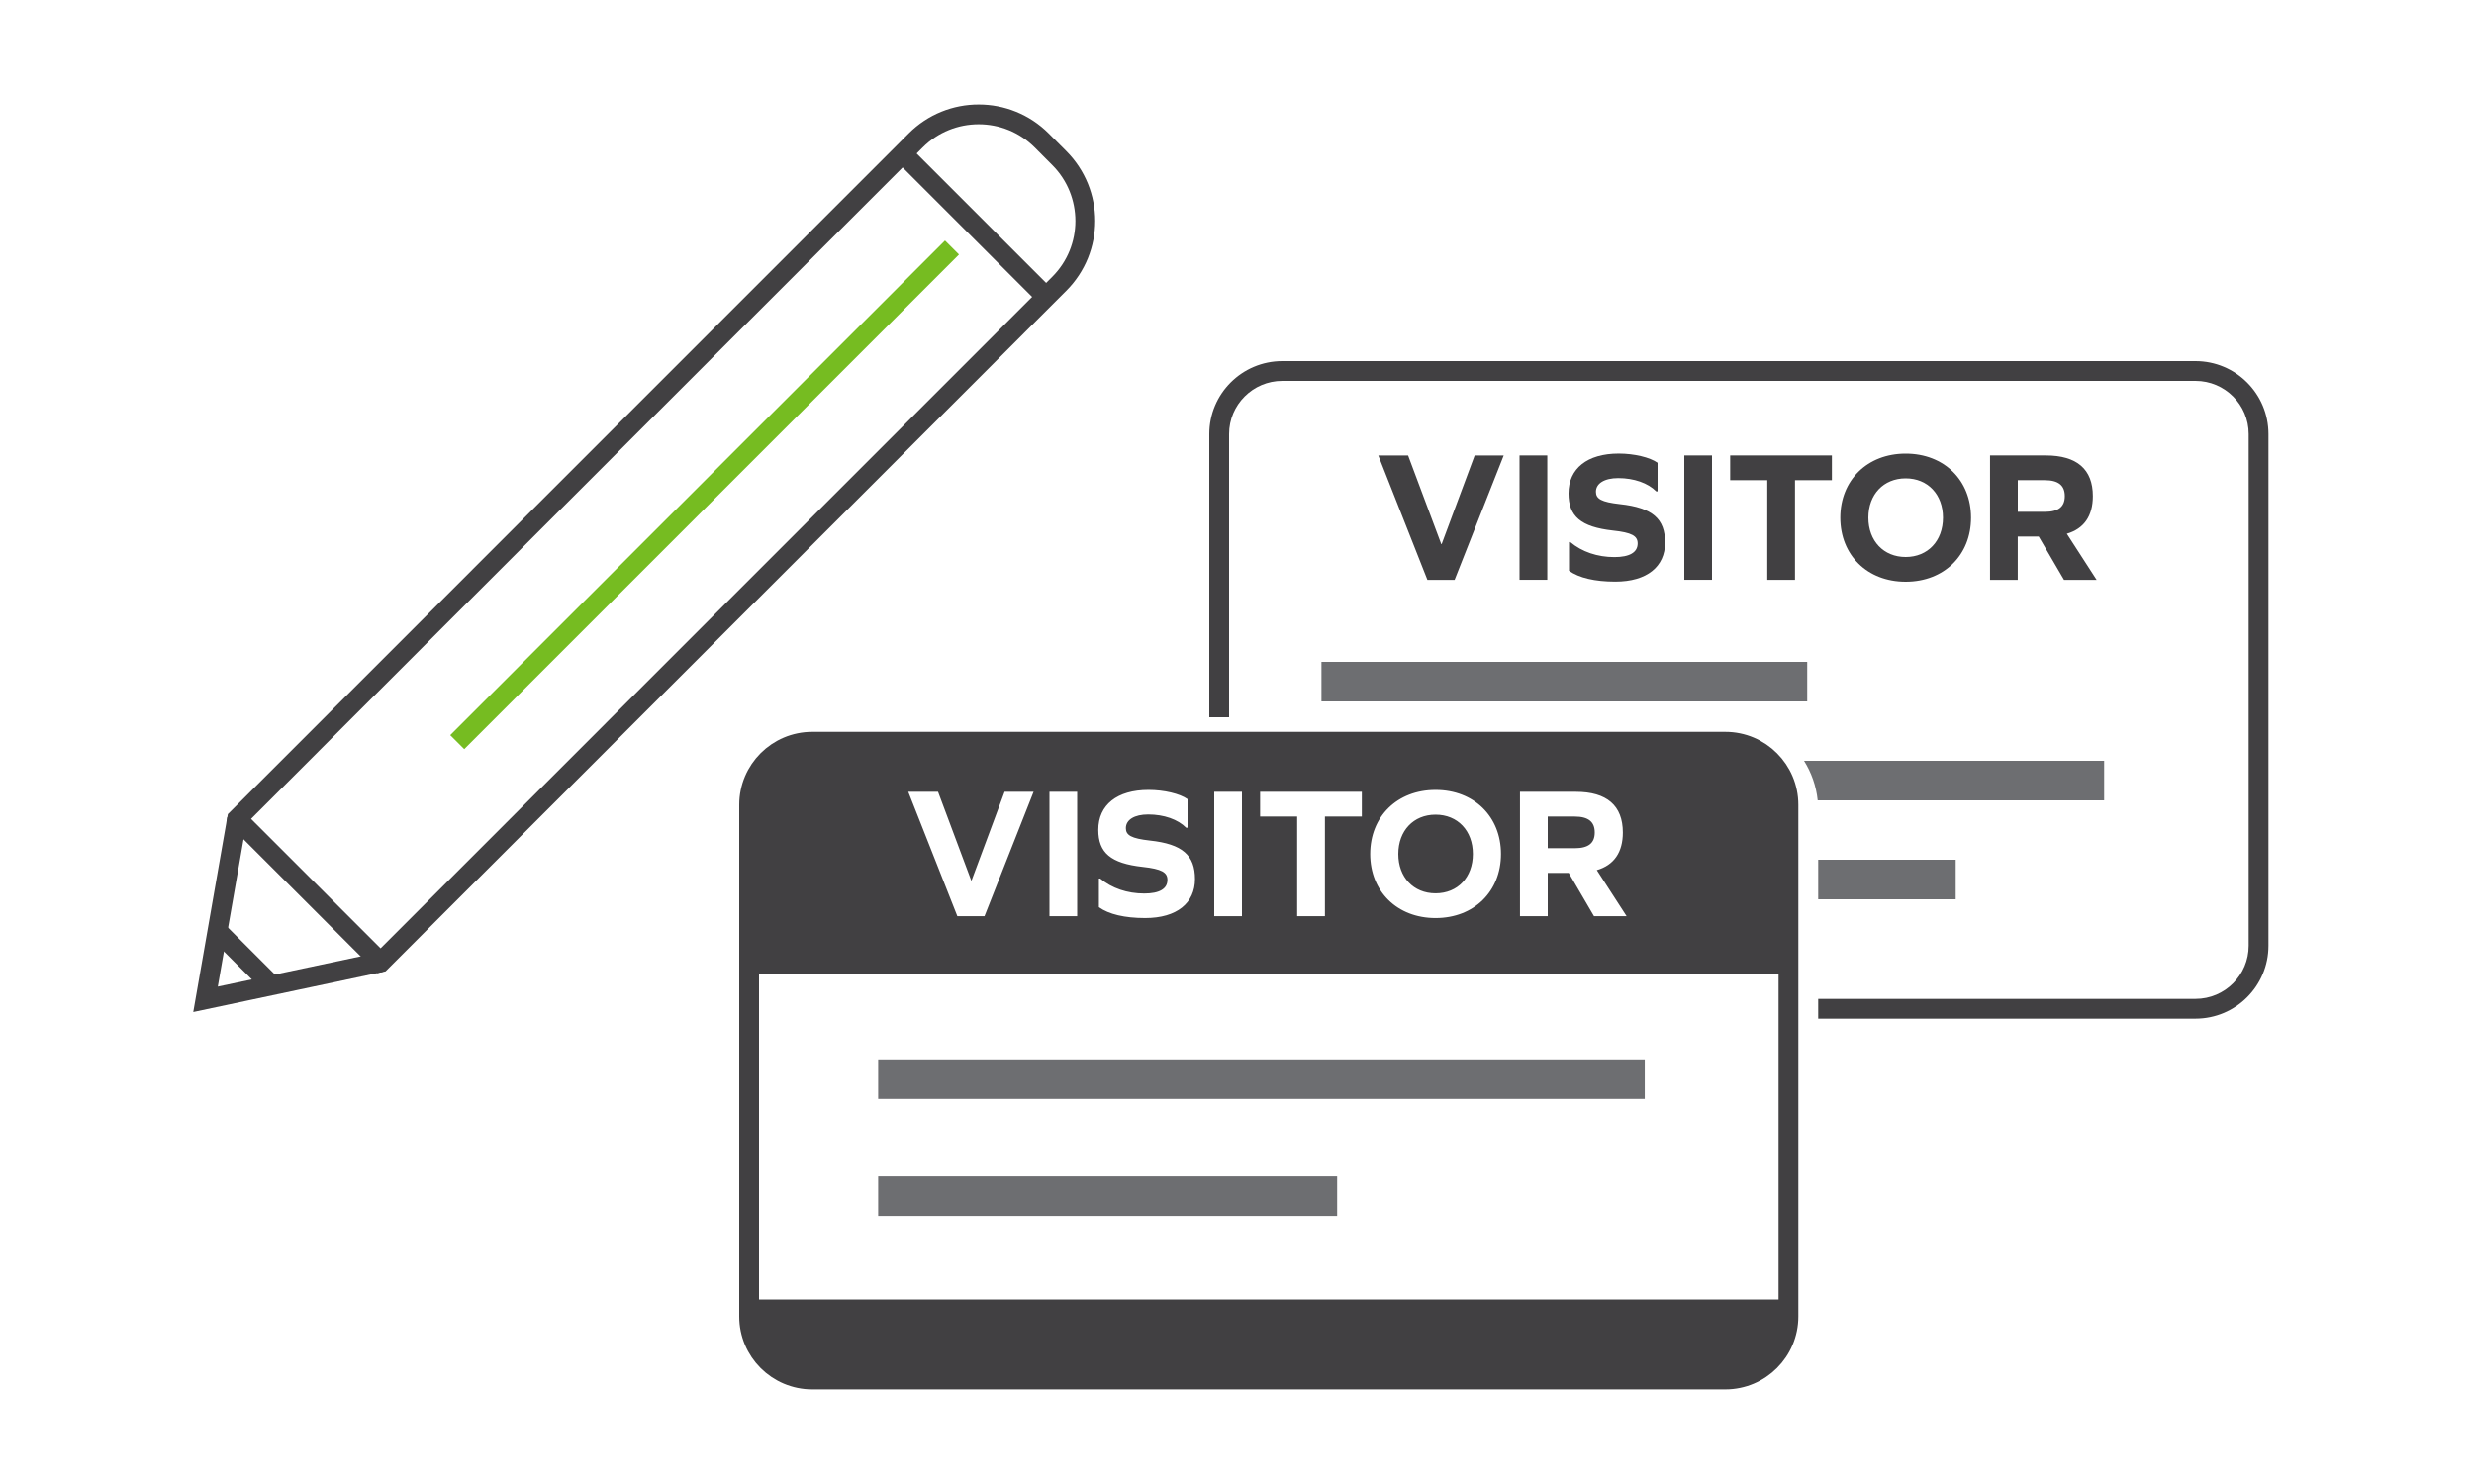
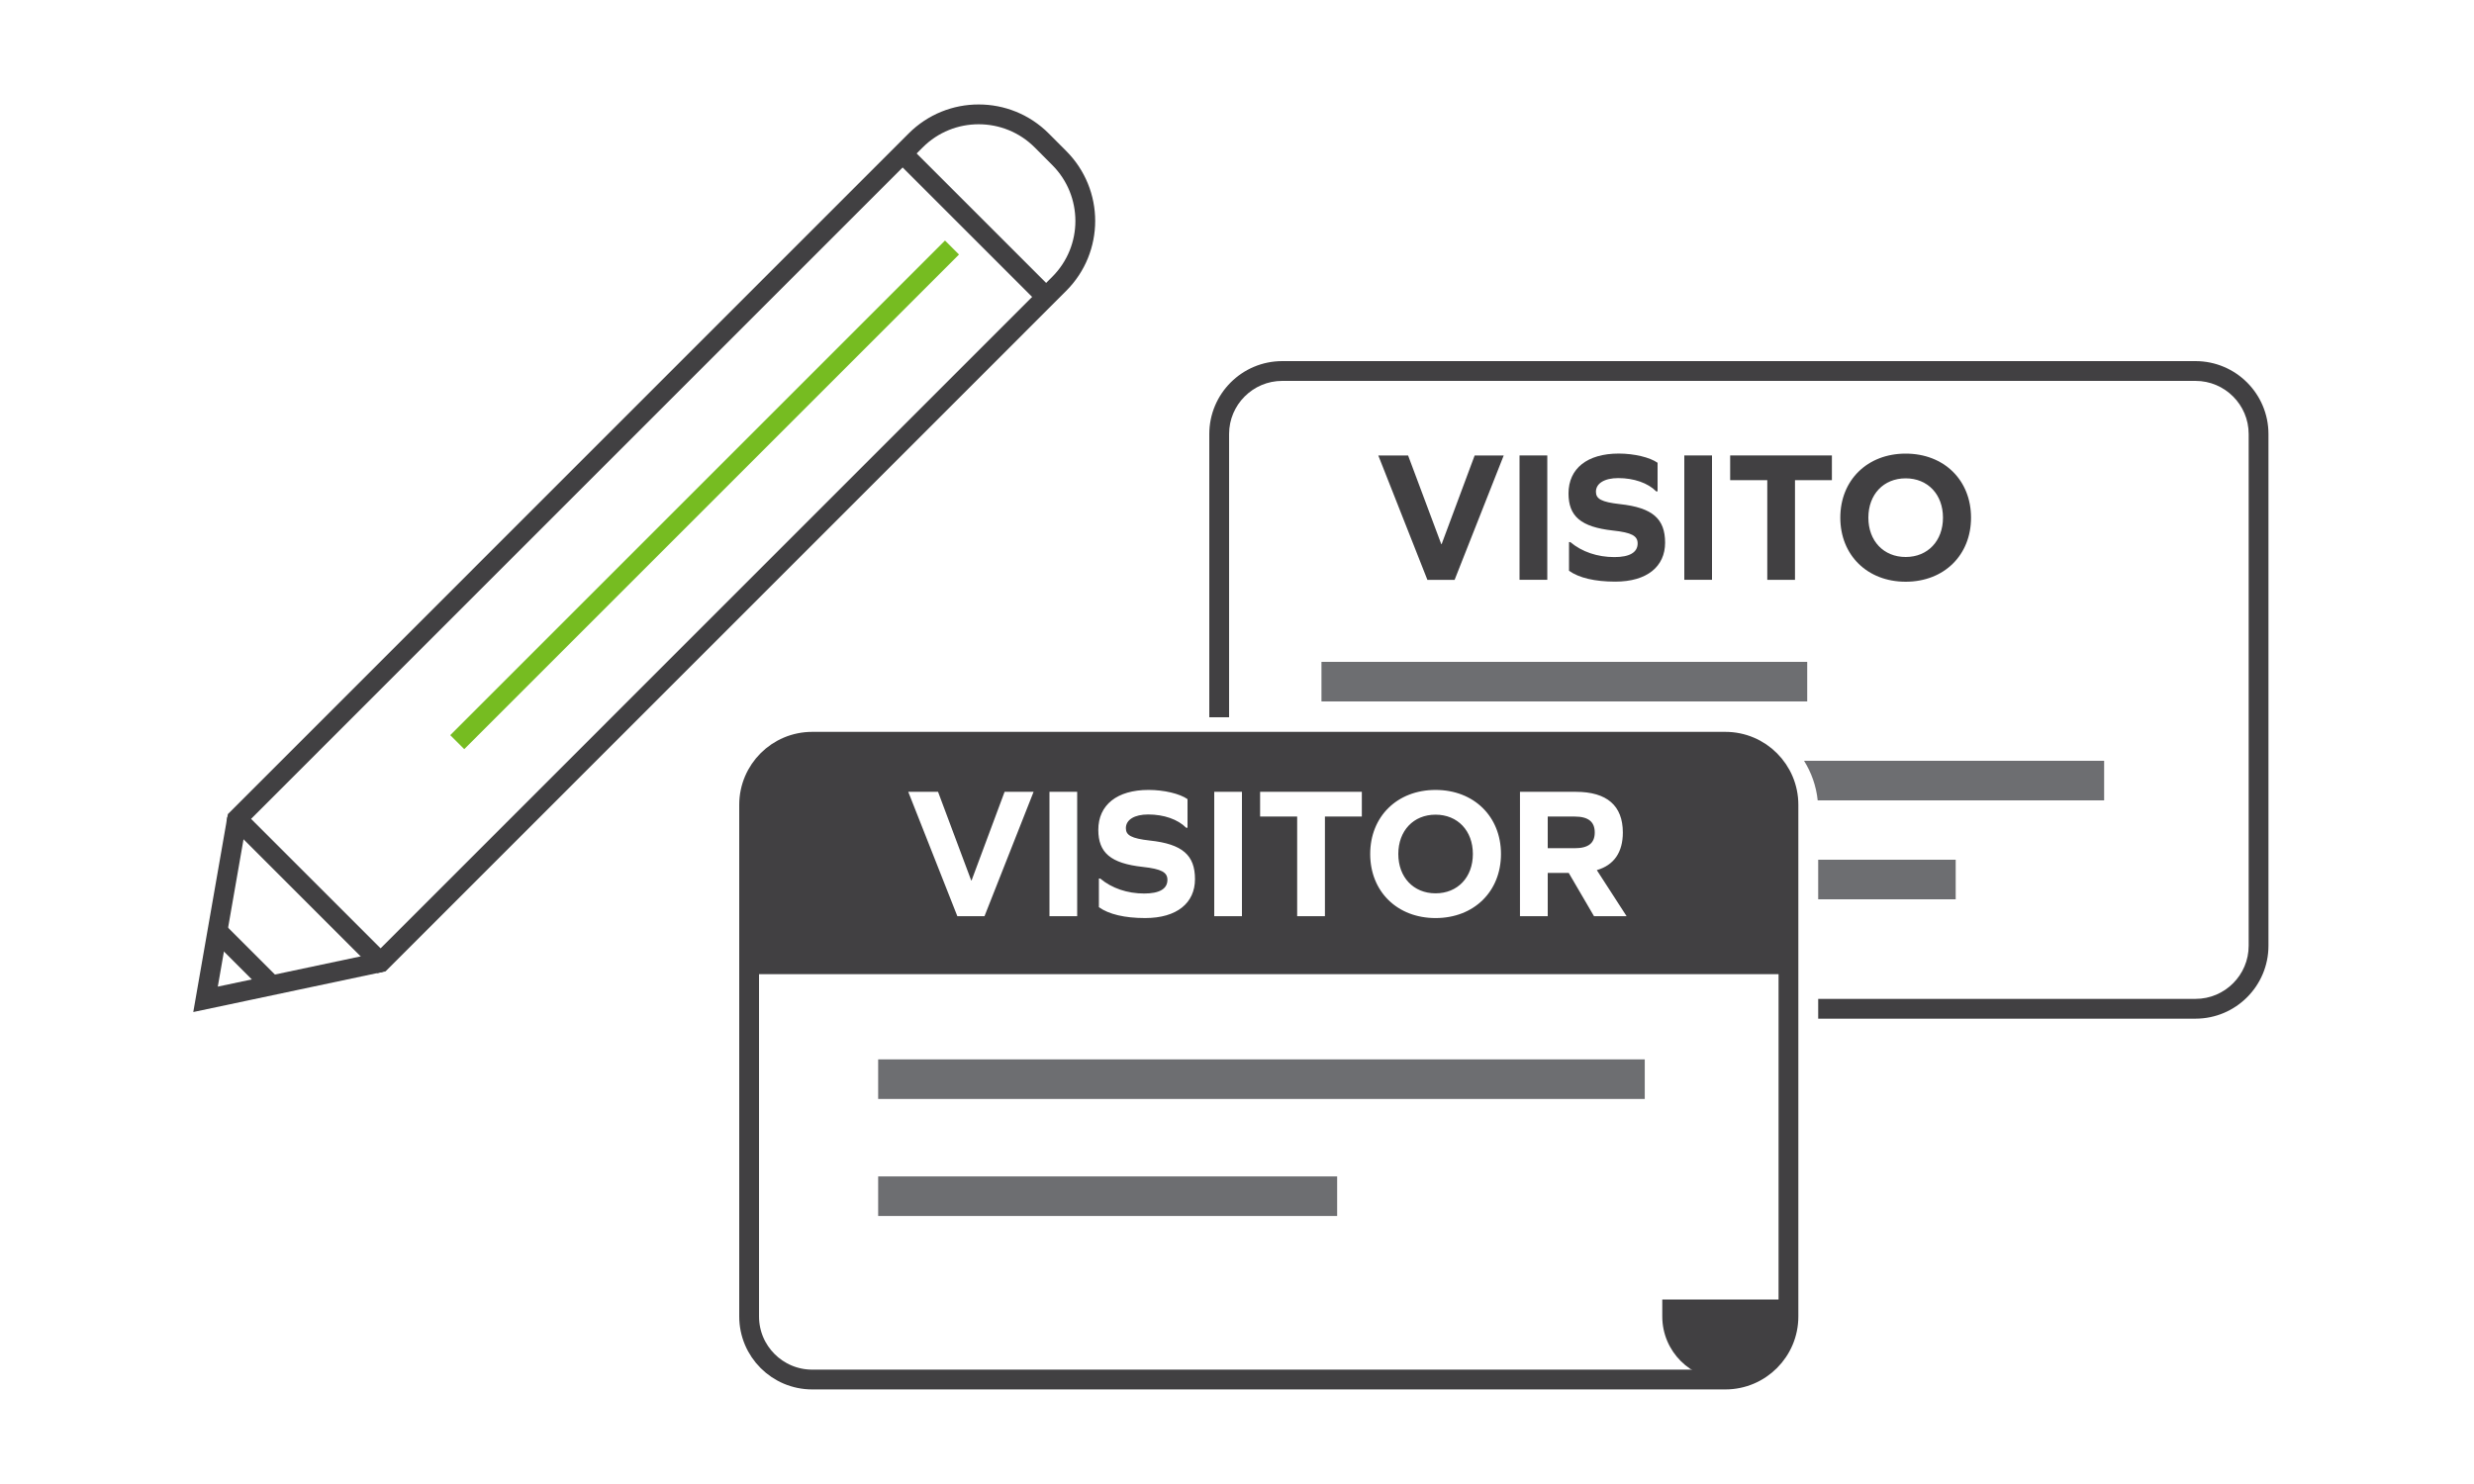
<svg xmlns="http://www.w3.org/2000/svg" id="Layer_1" data-name="Layer 1" viewBox="0 0 500 300">
  <defs>
    <style> .cls-1 { stroke: #6d6e71; stroke-width: 8px; } .cls-1, .cls-2, .cls-3 { fill: none; stroke-miterlimit: 10; } .cls-4 { fill: #6d6e71; } .cls-2 { stroke: #76bc21; } .cls-2, .cls-3 { stroke-width: 4px; } .cls-3 { stroke: #414042; } .cls-5 { fill: #414042; } </style>
  </defs>
  <g id="Layer_1-2" data-name="Layer 1">
-     <path class="cls-5" d="M361.45,262.7v3.43c0,7.04-5.71,12.75-12.75,12.75H164.15c-7.04,0-12.75-5.71-12.75-12.75v-3.43h210.05Z" />
+     <path class="cls-5" d="M361.45,262.7v3.43c0,7.04-5.71,12.75-12.75,12.75c-7.04,0-12.75-5.71-12.75-12.75v-3.43h210.05Z" />
    <path class="cls-3" d="M151.4,266.13v-103.43c0-7.04,5.71-12.75,12.75-12.75h184.55c7.04,0,12.75,5.71,12.75,12.75v103.43c0,7.04-5.71,12.75-12.75,12.75H164.15c-7.04,0-12.75-5.71-12.75-12.75Z" />
    <g>
      <line class="cls-1" x1="177.48" y1="218.16" x2="332.41" y2="218.16" />
      <line class="cls-1" x1="177.48" y1="241.82" x2="270.24" y2="241.82" />
    </g>
    <path class="cls-5" d="M290.13,164.69c-4.47,0-7.53,3.26-7.53,7.95s3.06,7.95,7.53,7.95,7.54-3.25,7.54-7.95-3.07-7.95-7.54-7.95Zm0,0c-4.47,0-7.53,3.26-7.53,7.95s3.06,7.95,7.53,7.95,7.54-3.25,7.54-7.95-3.07-7.95-7.54-7.95Zm58.57-14.75H164.15c-7.04,0-12.75,5.71-12.75,12.75v34.25h210.05v-34.25c0-7.04-5.7-12.75-12.75-12.75Zm-149.73,35.27h-5.49l-9.92-25.14h6.02l6.7,17.91h.08l6.67-17.91h5.86l-9.92,25.14Zm18.73,0h-5.6v-25.14h5.6v25.14Zm13.74,.38c-4.13,0-7.35-.76-9.35-2.2v-5.79h.26c2.35,1.97,5.49,3.03,8.9,3.03,3.07,0,4.69-.94,4.69-2.76,0-1.52-1.17-2.2-4.99-2.62-6.48-.71-8.98-2.87-8.98-7.49,0-5.04,3.79-8.07,10.15-8.07,3.14,0,6.32,.76,7.88,1.86v5.79h-.27c-1.67-1.7-4.51-2.69-7.68-2.69-2.77,0-4.51,1.06-4.51,2.77,0,1.43,1.1,2.08,4.84,2.5,6.63,.71,9.13,2.99,9.13,7.8s-3.64,7.87-10.07,7.87Zm19.56-.38h-5.6v-25.14h5.6v25.14Zm24.23-20.14h-7.46v20.14h-5.61v-20.14h-7.49v-5h20.56v5h0Zm14.9,20.52c-7.76,0-13.21-5.38-13.21-12.95s5.45-12.95,13.21-12.95,13.22,5.38,13.22,12.95-5.45,12.95-13.22,12.95Zm32.02-.38l-5.11-8.75h-4.24v8.75h-5.61v-25.14h11.29c6.28,0,9.5,2.8,9.5,8.22,0,4.01-1.78,6.59-5.26,7.61l6.02,9.31h-6.59Zm-3.9-20.14h-5.45v6.4h5.45c2.76,0,4.05-1.02,4.05-3.18s-1.29-3.22-4.05-3.22Zm-28.12-.38c-4.47,0-7.53,3.26-7.53,7.95s3.06,7.95,7.53,7.95,7.54-3.25,7.54-7.95-3.07-7.95-7.54-7.95Z" />
    <path class="cls-5" d="M443.71,73h-184.56c-8.14,0-14.75,6.6-14.75,14.75v57.25h4v-57.25c0-2.98,1.2-5.65,3.15-7.6s4.63-3.15,7.6-3.15h184.56c2.97,0,5.65,1.2,7.6,3.15,1.95,1.95,3.15,4.62,3.15,7.6v103.43c0,2.97-1.2,5.65-3.15,7.6-1.95,1.95-4.63,3.15-7.6,3.15h-76.25v4h76.25c8.14,0,14.75-6.61,14.75-14.75V87.75c0-8.15-6.61-14.75-14.75-14.75Z" />
    <rect class="cls-4" x="267.07" y="133.8" width="98.17" height="8" />
    <path class="cls-4" d="M425.25,153.8v8h-57.89c-.3-2.91-1.28-5.64-2.76-8h60.65Z" />
    <rect class="cls-4" x="367.46" y="173.8" width="27.79" height="8" />
    <g>
      <line class="cls-2" x1="192.4" y1="50.04" x2="92.41" y2="150.03" />
      <path class="cls-5" d="M215.48,30.52l-3.54-3.55c-3.89-3.89-9.01-5.85-14.11-5.85h-.04c-5.11-.01-10.24,1.95-14.14,5.85L50.97,159.66l-4.92,4.92-.28,1.64,30.5,30.5,1.65-.35,5.19-5.19L215.48,58.8c3.9-3.9,5.86-9.03,5.86-14.14s-1.96-10.24-5.86-14.14Zm-2.83,25.45L76.92,191.71l-26.18-26.17L186.48,29.8c3.13-3.13,7.21-4.68,11.31-4.68s8.19,1.55,11.32,4.68l3.54,3.55c3.13,3.13,4.68,7.21,4.69,11.31,0,4.1-1.56,8.18-4.69,11.31Z" />
      <line class="cls-3" x1="182.42" y1="31.02" x2="211.42" y2="60.02" />
      <polyline class="cls-3" points="47.91 165.53 41.54 202.02 76.91 194.53" />
      <line class="cls-3" x1="43.95" y1="188.22" x2="54.92" y2="199.19" />
    </g>
    <g>
      <path class="cls-5" d="M288.48,117.22l-9.92-25.14h6.02l6.7,17.91h.08l6.67-17.91h5.87l-9.92,25.14h-5.5Z" />
      <path class="cls-5" d="M307.1,92.07h5.61v25.14h-5.61v-25.14Z" />
      <path class="cls-5" d="M335,93.55v5.79h-.27c-1.67-1.7-4.51-2.69-7.68-2.69-2.77,0-4.51,1.06-4.51,2.76,0,1.44,1.1,2.08,4.85,2.5,6.63,.72,9.13,2.99,9.13,7.8s-3.64,7.87-10.07,7.87c-4.13,0-7.35-.76-9.35-2.2v-5.79h.27c2.34,1.97,5.49,3.03,8.9,3.03,3.07,0,4.7-.95,4.7-2.76,0-1.52-1.17-2.2-5-2.61-6.48-.72-8.97-2.88-8.97-7.5,0-5.03,3.79-8.06,10.15-8.06,3.11,0,6.29,.76,7.85,1.86Z" />
      <path class="cls-5" d="M340.4,92.07h5.6v25.14h-5.6v-25.14Z" />
      <path class="cls-5" d="M362.77,117.22h-5.6v-20.15h-7.5v-5h20.56v5h-7.46v20.15Z" />
      <path class="cls-5" d="M398.35,104.65c0,7.57-5.45,12.95-13.21,12.95s-13.21-5.38-13.21-12.95,5.45-12.95,13.21-12.95,13.21,5.37,13.21,12.95Zm-20.75,0c0,4.69,3.07,7.95,7.54,7.95s7.54-3.26,7.54-7.95-3.07-7.95-7.54-7.95-7.54,3.25-7.54,7.95Z" />
-       <path class="cls-5" d="M407.8,117.22h-5.61v-25.15h11.28c6.29,0,9.5,2.8,9.5,8.22,0,4.01-1.78,6.59-5.26,7.61l6.02,9.32h-6.59l-5.11-8.75h-4.24v8.75h0Zm5.45-13.75c2.76,0,4.05-1.02,4.05-3.18s-1.29-3.22-4.05-3.22h-5.45v6.4h5.45Z" />
    </g>
  </g>
</svg>